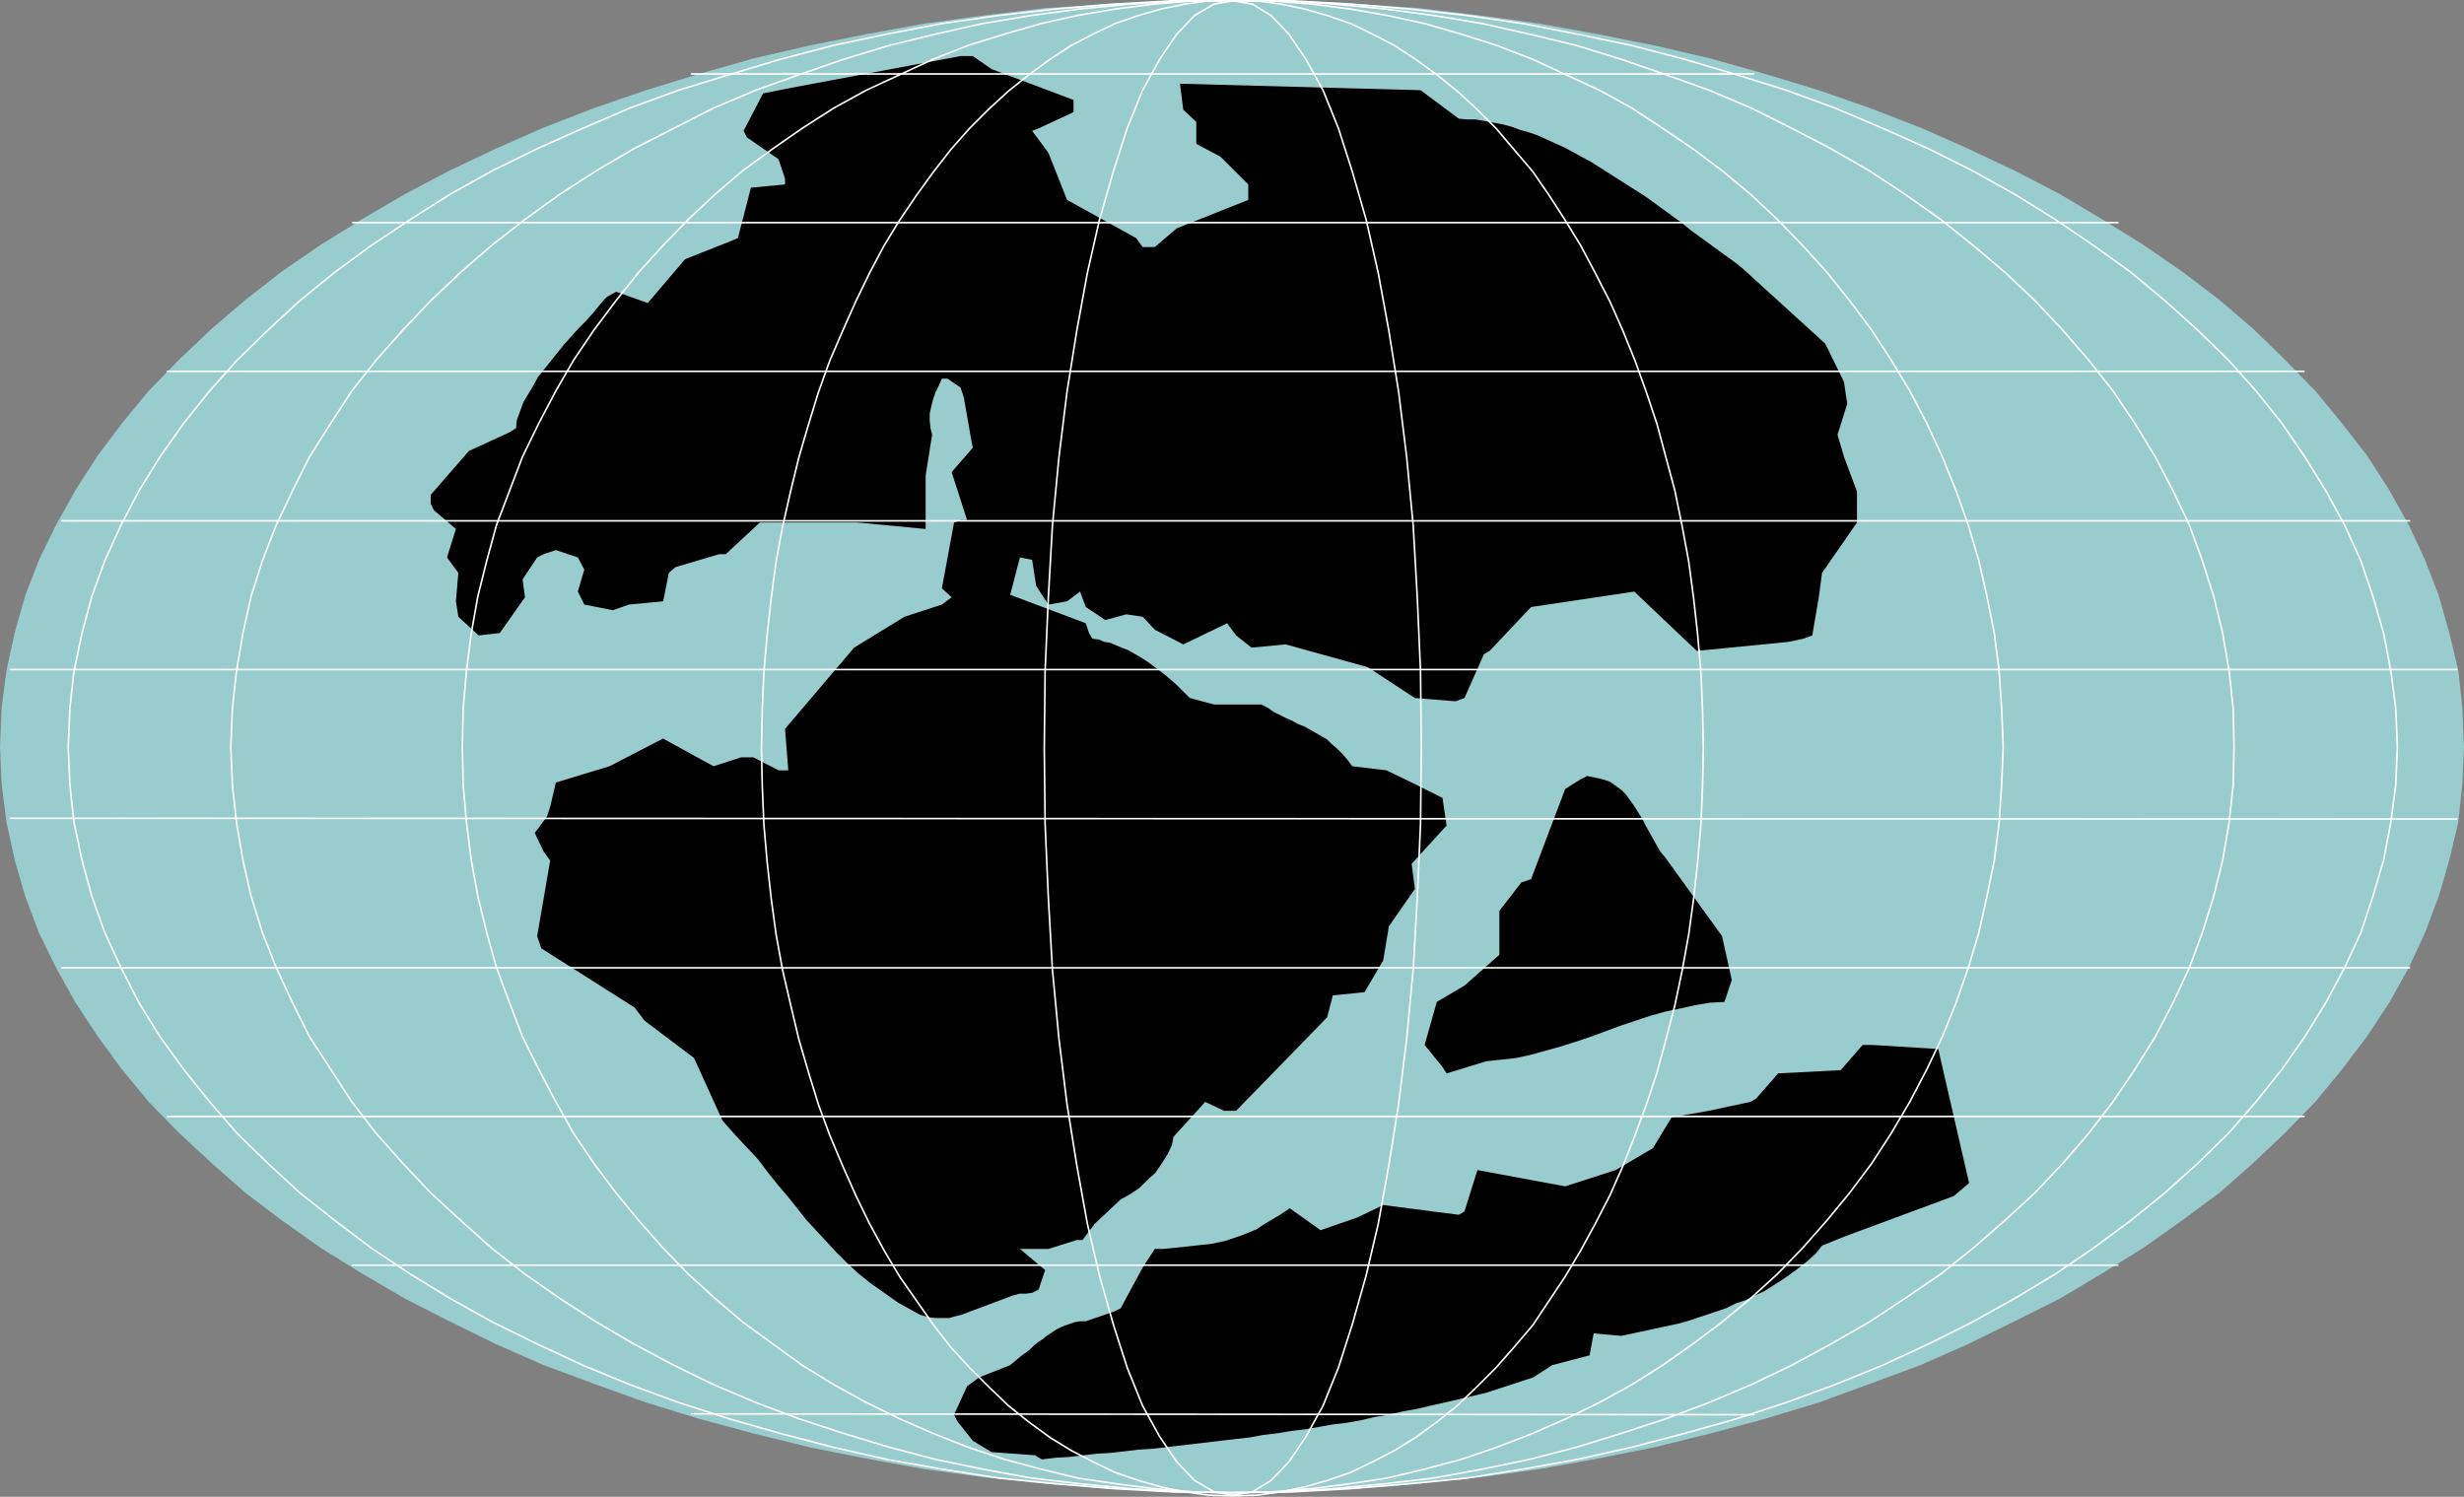
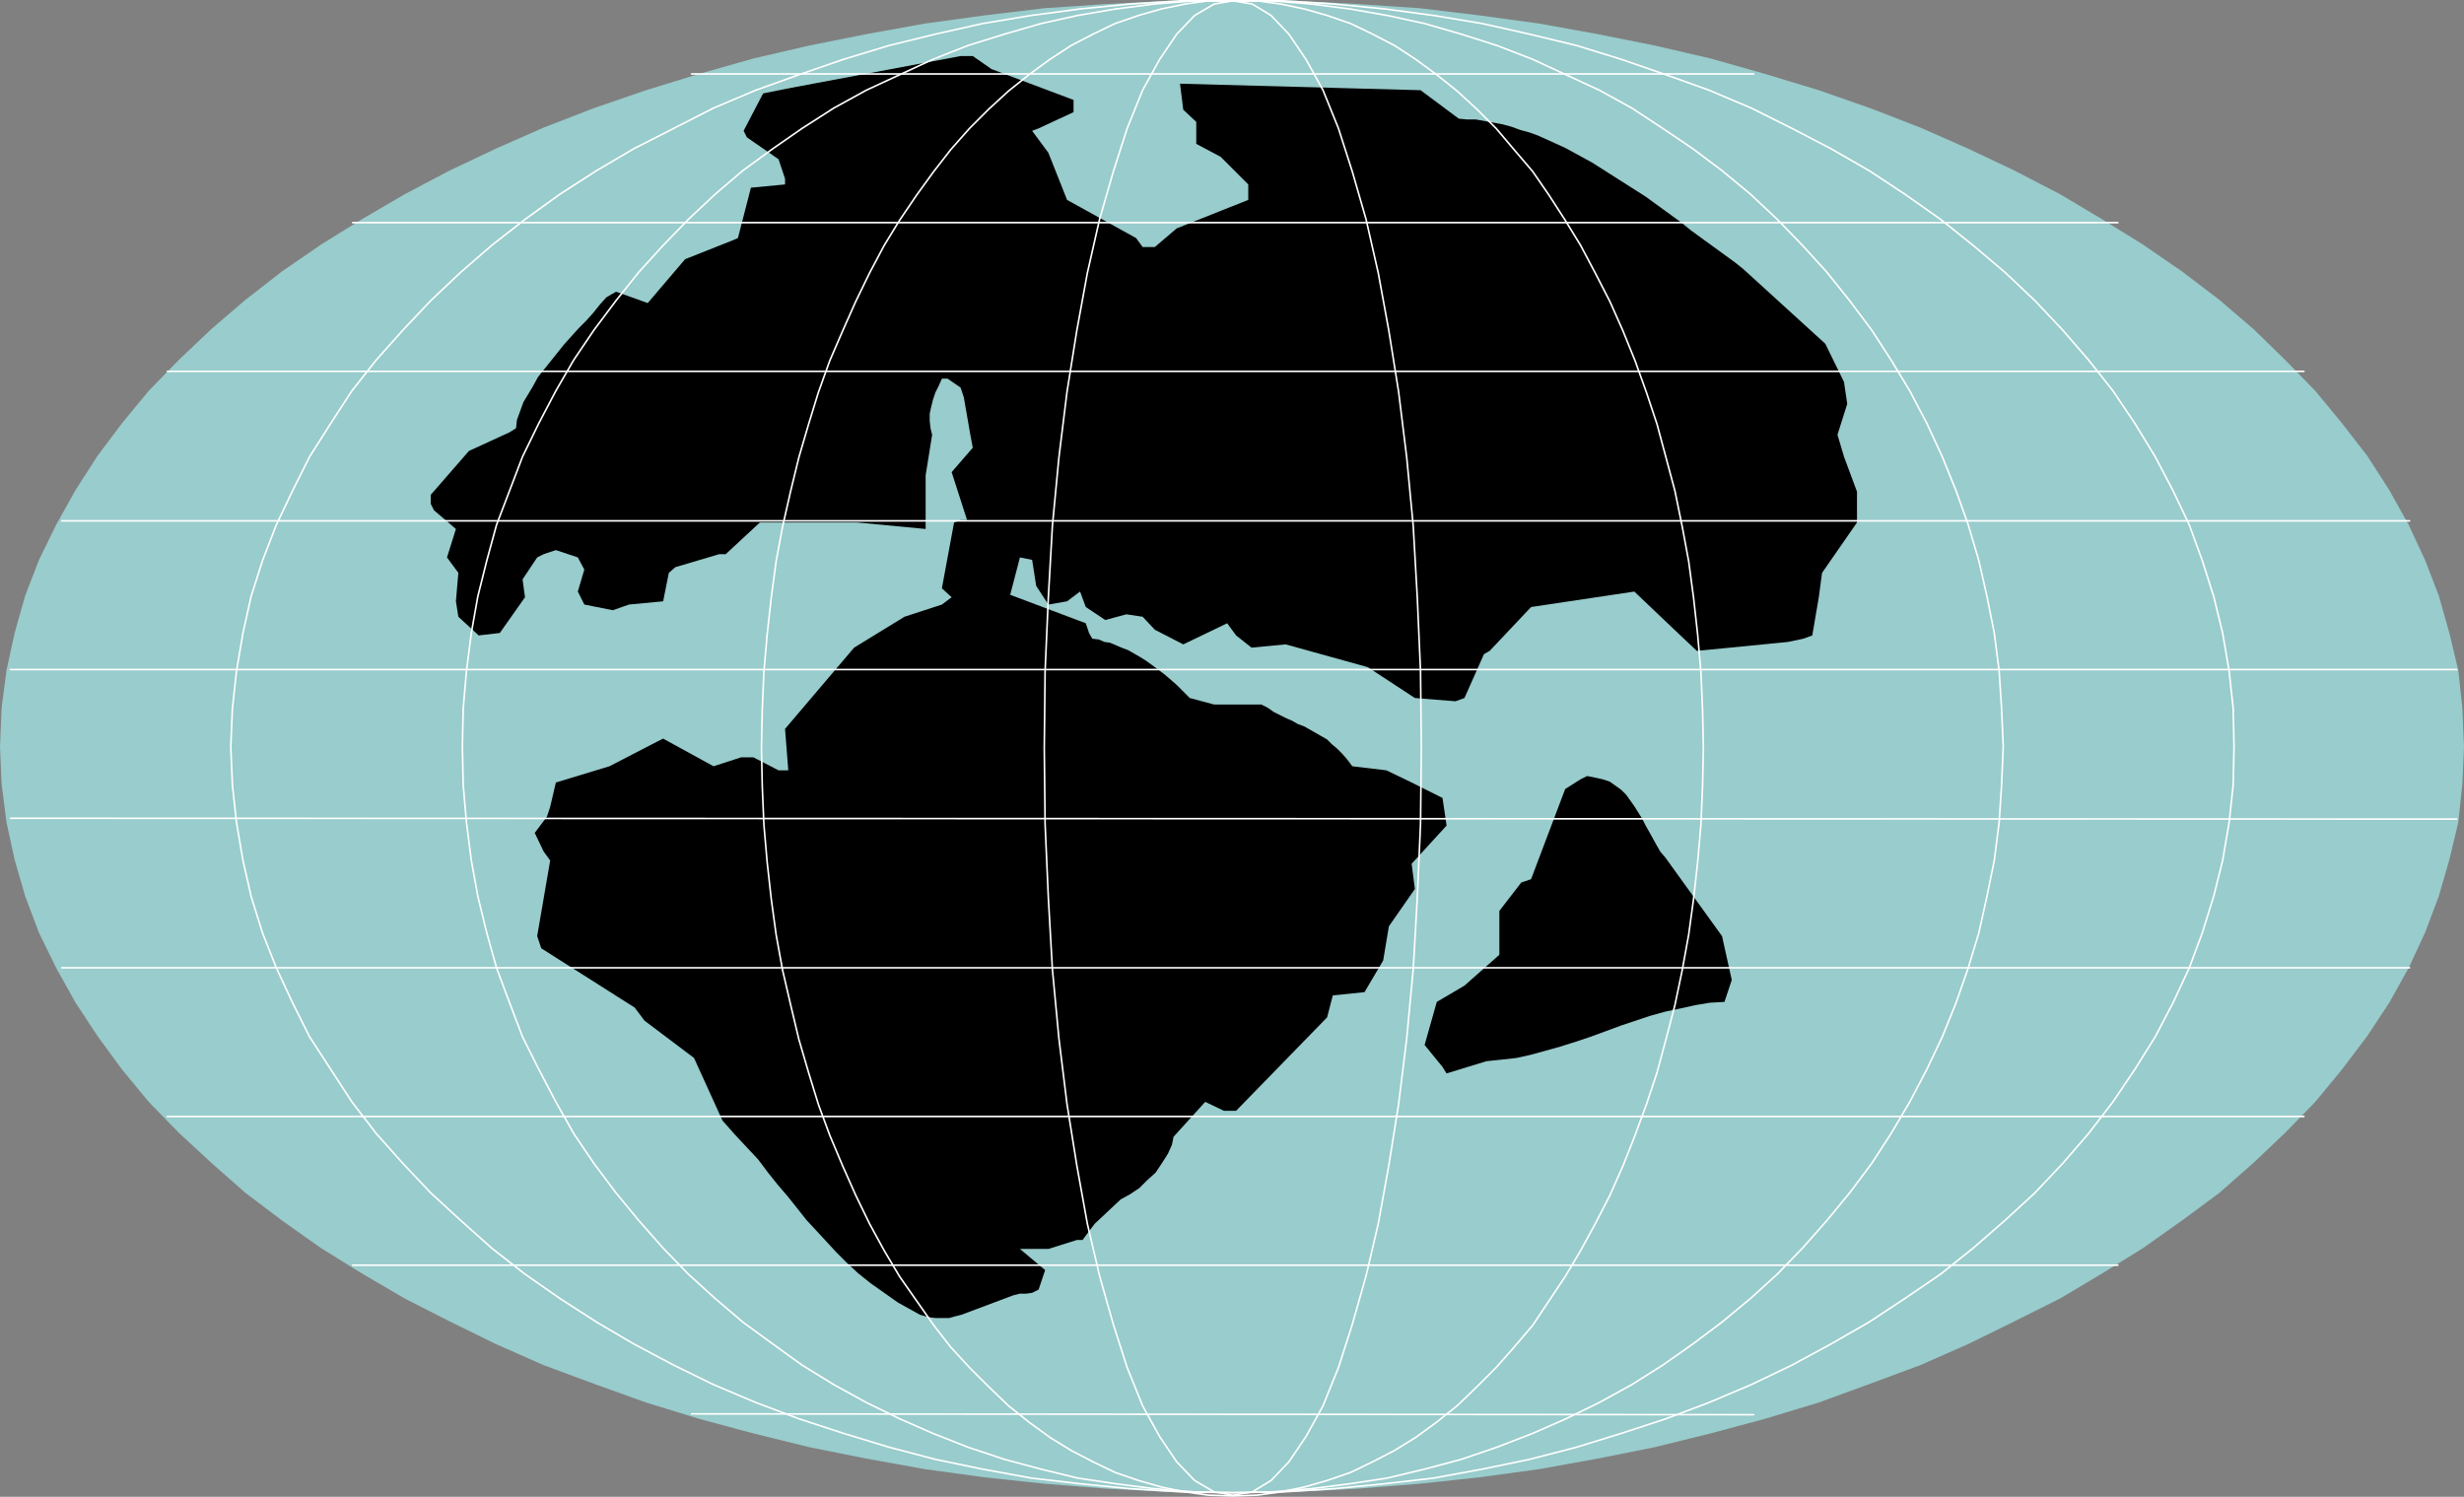
<svg xmlns="http://www.w3.org/2000/svg" xmlns:ns1="http://sodipodi.sourceforge.net/DTD/sodipodi-0.dtd" xmlns:ns2="http://www.inkscape.org/namespaces/inkscape" version="1.0" width="129.638mm" height="78.756mm" id="svg19" ns1:docname="Globe 03.wmf">
  <rect width="100%" height="100%" fill="#808080" stroke="none" />
  <ns1:namedview id="namedview19" pagecolor="#ffffff" bordercolor="#000000" borderopacity="0.25" ns2:showpageshadow="2" ns2:pageopacity="0.0" ns2:pagecheckerboard="0" ns2:deskcolor="#d1d1d1" ns2:document-units="mm" />
  <defs id="defs1">
    <pattern id="WMFhbasepattern" patternUnits="userSpaceOnUse" width="6" height="6" x="0" y="0" />
  </defs>
  <path style="fill:#99cccc;fill-opacity:1;fill-rule:evenodd;stroke:none" d="M 244.985,3.6248918e-6 257.59,0.162 l 12.443,0.646 12.12,0.808 12.12,1.454 11.797,1.616 11.635,2.101 11.312,2.262 11.15,2.586 10.827,3.07 10.666,3.232 10.181,3.555 10.019,3.878 9.534,4.202 9.211,4.363 9.05,4.686 8.403,5.009 8.08,5.009 7.757,5.333 7.434,5.656 6.787,5.817 6.302,6.141 5.979,6.141 5.333,6.464 5.01,6.464 4.363,6.787 3.878,6.949 3.232,6.949 2.747,7.11 2.101,7.433 1.778,7.433 0.808,7.433 0.323,7.757 -0.323,7.433 -0.808,7.595 -1.778,7.433 -2.101,7.272 -2.747,7.272 -3.232,6.949 -3.878,6.949 -4.363,6.625 -5.01,6.625 -5.333,6.464 -5.979,6.141 -6.302,5.979 -6.787,5.979 -7.434,5.494 -7.757,5.494 -8.08,5.009 -8.403,5.009 -9.05,4.525 -9.211,4.525 -9.534,4.202 -10.019,3.717 -10.181,3.717 -10.666,3.232 -10.827,2.909 -11.15,2.747 -11.312,2.262 -11.635,2.101 -11.797,1.616 -12.12,1.293 -12.12,0.97 -12.443,0.646 -12.605,0.162 -12.605,-0.162 -12.443,-0.646 -12.12,-0.97 -12.12,-1.293 -11.797,-1.616 -11.635,-2.101 -11.312,-2.262 -11.15,-2.747 -10.827,-2.909 -10.504,-3.232 -10.342,-3.717 -10.019,-3.717 -9.534,-4.202 -9.211,-4.525 -8.888,-4.525 -8.565,-5.009 -8.08,-5.009 -7.757,-5.494 -7.272,-5.494 -6.787,-5.979 -6.464,-5.979 -5.979,-6.141 -5.333,-6.464 -4.848,-6.625 -4.363,-6.625 -3.878,-6.949 L 7.757,185.512 5.01,178.241 2.909,170.969 1.293,163.535 0.323,155.94 0,148.507 l 0.323,-7.757 0.97,-7.433 1.616,-7.433 2.101,-7.433 2.747,-7.11 3.394,-6.949 3.878,-6.949 4.363,-6.787 4.848,-6.464 5.333,-6.464 5.979,-6.141 6.464,-6.141 6.787,-5.817 7.272,-5.656 7.757,-5.333 8.08,-5.009 8.565,-5.009 8.888,-4.686 9.211,-4.363 9.534,-4.202 10.019,-3.878 10.342,-3.555 10.504,-3.232 10.827,-3.07 11.15,-2.586 11.312,-2.262 11.635,-2.101 11.797,-1.616 12.12,-1.454 12.12,-0.808 12.443,-0.646 z" id="path1" />
-   <path style="fill:#000000;fill-opacity:1;fill-rule:evenodd;stroke:none" d="m 206.04,289.419 -8.888,-0.646 -3.717,-2.262 -3.07,-3.878 -0.646,-1.293 2.586,-5.656 2.424,-1.778 6.141,-2.424 0.97,-0.808 0.97,-0.808 0.808,-0.646 0.97,-0.646 0.97,-0.97 0.808,-0.646 0.97,-0.646 0.808,-0.646 0.97,-0.646 0.97,-0.646 0.97,-0.485 0.808,-0.323 0.97,-0.323 0.97,-0.323 0.97,-0.162 h 1.131 l 5.656,-1.939 1.293,-0.646 4.363,-8.08 2.424,-3.717 h 1.616 l 1.616,-0.162 1.616,-0.162 1.616,-0.162 1.454,-0.162 1.454,-0.162 1.616,-0.162 1.616,-0.323 1.454,-0.323 1.454,-0.485 1.454,-0.485 1.616,-0.646 1.616,-0.646 1.454,-0.97 1.616,-0.97 1.616,-0.97 1.939,-1.293 6.141,4.363 3.717,-1.293 3.717,-1.293 5.01,-2.424 15.029,1.939 1.131,-0.646 2.586,-8.241 17.453,3.232 10.019,-3.232 7.434,-4.363 3.717,-6.141 7.434,-1.293 8.242,-1.778 1.131,-0.646 4.363,-5.009 12.443,-0.646 4.363,-5.009 h 1.939 l 13.09,0.808 6.141,26.663 -3.07,2.586 -21.816,8.08 -4.363,1.778 -1.293,1.616 -1.616,1.454 -1.616,1.293 -1.778,1.293 -1.616,1.131 -1.778,1.131 -1.778,1.131 -1.778,0.808 -1.939,0.97 -1.939,0.646 -1.939,0.97 -1.939,0.646 -1.939,0.646 -1.939,0.646 -1.939,0.646 -1.778,0.485 -11.312,2.424 -5.494,-0.485 -0.808,4.363 -7.434,1.939 -3.717,2.424 -9.373,3.07 -2.747,0.646 -2.747,0.646 -2.747,0.646 -2.909,0.646 -2.747,0.646 -2.747,0.485 -2.747,0.646 -2.909,0.485 -2.747,0.646 -2.747,0.485 -2.747,0.323 -2.747,0.485 -2.747,0.485 -2.747,0.323 -2.909,0.485 -2.747,0.323 -2.586,0.485 -2.909,0.323 -2.747,0.323 -2.747,0.323 -2.747,0.323 -2.747,0.323 -2.747,0.323 -2.747,0.323 -2.747,0.162 -2.747,0.323 -2.747,0.323 -2.747,0.162 -2.747,0.323 -2.747,0.323 -2.747,0.162 -2.747,0.323 -1.131,-0.646 v 0 z" id="path2" />
  <path style="fill:#000000;fill-opacity:1;fill-rule:evenodd;stroke:none" d="m 182.931,261.463 -4.363,-2.424 -2.747,-1.939 -2.747,-1.939 -2.424,-1.939 -2.262,-2.101 -2.101,-2.101 -1.939,-2.101 -1.939,-2.101 -2.101,-2.262 -1.778,-2.262 -1.939,-2.424 -1.939,-2.262 -1.939,-2.424 -1.939,-2.586 -2.262,-2.424 -2.424,-2.586 -2.424,-2.747 -5.656,-12.443 -9.858,-7.433 -1.939,-2.586 -18.584,-11.797 -0.808,-2.424 2.586,-15.028 -1.293,-1.778 -1.778,-3.717 2.424,-3.232 0.646,-1.939 1.131,-4.848 10.666,-3.232 9.373,-4.848 1.293,-0.646 10.019,5.494 5.494,-1.778 h 2.424 l 5.01,2.586 h 1.939 l -0.646,-8.241 13.736,-16.16 10.019,-6.141 7.434,-2.424 1.939,-1.454 -1.939,-1.778 2.424,-13.089 1.293,-0.485 h 1.293 l -3.07,-9.534 4.202,-4.848 -0.485,-2.586 -1.293,-7.433 -0.646,-1.939 -2.586,-1.778 h -1.131 l -0.646,1.454 -0.646,1.293 -0.485,1.454 -0.323,1.293 -0.323,1.454 v 1.454 l 0.162,1.454 0.323,1.293 -1.293,8.08 v 10.665 l -13.574,-1.293 h -19.392 l -6.787,6.302 h -1.293 l -8.726,2.586 -1.293,1.131 -1.131,5.656 -6.787,0.646 -3.232,1.131 -5.656,-1.131 -1.293,-2.586 1.293,-4.363 -1.293,-2.424 -4.363,-1.454 -2.424,0.808 -1.293,0.646 -2.909,4.363 0.485,3.555 -5.01,7.11 -4.202,0.485 -4.04,-3.717 -0.485,-3.07 0.485,-5.656 -2.262,-3.07 1.778,-5.656 -4.363,-3.717 -0.646,-1.293 v -1.778 l 7.595,-8.726 8.08,-3.717 1.293,-0.808 0.162,-1.616 0.646,-1.778 0.646,-1.778 0.97,-1.616 0.97,-1.616 0.97,-1.778 1.293,-1.616 1.293,-1.616 1.293,-1.616 1.293,-1.616 1.454,-1.616 1.454,-1.616 1.454,-1.454 1.454,-1.616 1.293,-1.616 1.293,-1.454 1.939,-1.131 6.302,2.262 7.434,-8.726 9.373,-3.717 1.131,-0.485 2.586,-10.019 6.787,-0.646 v -1.131 l -1.293,-3.878 -6.302,-4.363 -0.646,-1.293 3.878,-7.433 5.656,-1.131 33.613,-6.302 h 2.424 l 3.717,2.586 16.322,6.141 v 2.424 l -6.949,3.232 -1.293,0.485 3.232,4.363 3.717,9.373 13.736,7.595 1.293,1.778 h 2.424 l 4.363,-3.717 14.221,-5.656 v -3.07 l -5.494,-5.494 -4.848,-2.586 v -4.363 l -2.586,-2.424 -0.646,-5.171 47.834,1.293 7.595,5.656 1.616,0.162 h 1.778 l 1.778,0.323 1.778,0.323 1.778,0.323 1.778,0.485 1.778,0.646 1.778,0.485 1.778,0.646 1.778,0.808 1.778,0.808 1.778,0.808 1.778,0.97 1.778,0.97 1.778,0.97 1.778,1.131 1.778,1.131 1.778,1.131 1.778,1.131 1.778,1.131 1.778,1.131 1.778,1.293 1.778,1.293 1.778,1.293 1.778,1.293 1.778,1.454 1.778,1.293 1.778,1.293 1.778,1.293 1.778,1.293 1.778,1.293 1.616,1.293 16.322,14.867 3.717,7.595 0.646,4.363 -1.939,6.141 1.293,4.363 2.586,6.949 v 6.141 l -6.949,10.019 -0.646,4.848 -1.293,7.595 -1.778,0.646 -3.07,0.646 -18.099,1.778 -2.586,-2.424 -9.858,-9.373 -20.523,3.07 -8.242,8.726 -1.131,0.646 -3.878,8.726 -1.778,0.646 -8.08,-0.646 -9.373,-6.141 -16.322,-4.525 -6.787,0.646 -3.07,-2.424 -1.778,-2.424 -8.726,4.202 -5.656,-2.909 -2.424,-2.586 -3.232,-0.485 -4.202,1.131 -3.878,-2.586 -1.131,-3.07 -2.586,1.939 -3.717,0.646 -2.424,-3.717 -0.808,-5.171 -2.424,-0.485 -1.939,7.433 15.029,5.656 0.646,1.939 0.646,1.131 1.293,0.162 1.131,0.485 1.131,0.162 1.131,0.485 1.131,0.485 1.293,0.485 1.131,0.646 1.131,0.646 1.293,0.808 1.131,0.808 1.293,0.97 1.293,0.97 1.131,0.97 1.293,1.131 1.293,1.293 1.293,1.293 4.848,1.293 h 9.373 l 1.293,0.646 1.131,0.808 1.293,0.646 1.293,0.646 1.131,0.485 1.131,0.646 1.293,0.485 1.131,0.646 1.131,0.646 1.131,0.646 1.131,0.646 0.97,0.97 0.97,0.808 1.131,1.131 0.97,1.131 0.97,1.293 6.787,0.808 5.01,2.424 6.141,3.07 0.808,5.494 -6.949,7.595 0.646,5.009 -5.171,7.433 -1.131,6.787 -3.717,6.302 -6.302,0.646 -1.131,4.363 -18.099,18.584 h -2.424 l -3.717,-1.778 -6.302,6.949 -0.323,1.616 -0.808,1.778 -1.131,1.778 -1.293,1.939 -1.778,1.616 -1.454,1.454 -1.939,1.293 -1.778,0.97 -5.171,4.848 -2.424,3.232 h -1.131 l -5.656,1.778 h -5.656 l 5.01,4.202 -1.293,3.878 -1.293,0.646 -1.131,0.162 h -1.293 l -1.293,0.323 -1.293,0.485 -1.293,0.485 -1.293,0.485 -1.293,0.485 -1.293,0.485 -1.293,0.485 -1.293,0.485 -1.293,0.485 -1.293,0.323 -1.131,0.323 h -1.454 -1.293 l -1.293,-0.162 z" id="path3" />
  <path style="fill:#000000;fill-opacity:1;fill-rule:evenodd;stroke:none" d="m 287.648,213.469 -0.808,-1.293 -3.555,-4.363 2.424,-8.565 5.494,-3.232 6.949,-6.141 v -8.726 l 4.363,-5.656 1.939,-0.646 6.787,-17.937 3.07,-1.939 1.293,-0.646 1.616,0.323 1.454,0.323 1.454,0.485 1.131,0.808 1.131,0.808 0.97,0.97 0.808,1.131 0.808,1.131 0.808,1.293 0.808,1.293 0.646,1.293 0.646,1.131 0.808,1.454 0.808,1.454 0.646,1.131 0.97,1.131 11.312,15.675 1.939,8.726 -1.454,4.363 -2.909,0.162 -2.909,0.485 -2.909,0.646 -3.07,0.646 -2.909,0.808 -2.909,0.97 -2.909,0.97 -3.07,1.131 -3.07,1.131 -2.909,0.97 -3.07,0.97 -2.909,0.808 -2.909,0.808 -2.909,0.646 -2.909,0.323 -3.07,0.323 z" id="path4" />
  <path style="fill:none;stroke:#ffffff;stroke-width:0.323px;stroke-linecap:round;stroke-linejoin:round;stroke-miterlimit:4;stroke-dasharray:none;stroke-opacity:1" d="M 137.521,14.705 H 348.732" id="path5" />
  <path style="fill:none;stroke:#ffffff;stroke-width:0.323px;stroke-linecap:round;stroke-linejoin:round;stroke-miterlimit:4;stroke-dasharray:none;stroke-opacity:1" d="m 70.134,44.277 h 350.995" id="path6" />
  <path style="fill:none;stroke:#ffffff;stroke-width:0.323px;stroke-linecap:round;stroke-linejoin:round;stroke-miterlimit:4;stroke-dasharray:none;stroke-opacity:1" d="M 33.29,73.849 H 458.135" id="path7" />
  <path style="fill:none;stroke:#ffffff;stroke-width:0.323px;stroke-linecap:round;stroke-linejoin:round;stroke-miterlimit:4;stroke-dasharray:none;stroke-opacity:1" d="M 12.282,103.583 H 479.143" id="path8" />
  <path style="fill:none;stroke:#ffffff;stroke-width:0.323px;stroke-linecap:round;stroke-linejoin:round;stroke-miterlimit:4;stroke-dasharray:none;stroke-opacity:1" d="M 2.101,133.155 H 488.516" id="path9" />
  <path style="fill:none;stroke:#ffffff;stroke-width:0.323px;stroke-linecap:round;stroke-linejoin:round;stroke-miterlimit:4;stroke-dasharray:none;stroke-opacity:1" d="m 2.101,162.727 486.415,0.162" id="path10" />
  <path style="fill:none;stroke:#ffffff;stroke-width:0.323px;stroke-linecap:round;stroke-linejoin:round;stroke-miterlimit:4;stroke-dasharray:none;stroke-opacity:1" d="M 12.282,192.461 H 479.143" id="path11" />
  <path style="fill:none;stroke:#ffffff;stroke-width:0.323px;stroke-linecap:round;stroke-linejoin:round;stroke-miterlimit:4;stroke-dasharray:none;stroke-opacity:1" d="M 33.29,222.033 H 458.135" id="path12" />
  <path style="fill:none;stroke:#ffffff;stroke-width:0.323px;stroke-linecap:round;stroke-linejoin:round;stroke-miterlimit:4;stroke-dasharray:none;stroke-opacity:1" d="m 70.134,251.605 h 350.995" id="path13" />
  <path style="fill:none;stroke:#ffffff;stroke-width:0.323px;stroke-linecap:round;stroke-linejoin:round;stroke-miterlimit:4;stroke-dasharray:none;stroke-opacity:1" d="m 137.521,281.177 211.211,0.162" id="path14" />
-   <path style="fill:none;stroke:#ffffff;stroke-width:0.323px;stroke-linecap:round;stroke-linejoin:round;stroke-miterlimit:4;stroke-dasharray:none;stroke-opacity:1" d="m 244.985,0.162 h 11.958 l 11.635,0.646 11.635,0.97 11.474,1.293 11.15,1.616 10.827,2.101 10.827,2.262 10.504,2.747 10.342,3.07 9.858,3.07 9.696,3.555 9.534,4.04 9.05,4.04 8.726,4.363 8.403,4.686 8.08,5.009 7.595,5.171 7.434,5.333 6.787,5.656 6.464,5.817 6.141,5.979 5.494,6.141 5.171,6.464 4.525,6.625 4.202,6.787 3.717,6.787 3.232,7.11 2.424,7.11 2.101,7.272 1.454,7.595 0.97,7.433 0.323,7.595 -0.323,7.595 -0.97,7.433 -1.454,7.595 -2.101,7.11 -2.424,7.272 -3.232,6.949 -3.717,6.949 -4.202,6.787 -4.525,6.464 -5.171,6.464 -5.494,6.302 -6.141,5.979 -6.464,5.817 -6.787,5.494 -7.434,5.494 -7.595,5.171 -8.08,4.848 -8.403,4.686 -8.726,4.363 -9.05,4.202 -9.534,3.878 -9.696,3.555 -9.858,3.232 -10.342,2.909 -10.504,2.747 -10.827,2.424 -10.827,1.939 -11.15,1.778 -11.474,1.131 -11.635,0.97 -11.635,0.646 -11.797,0.162 -11.958,-0.162 -11.635,-0.646 -11.635,-0.97 -11.312,-1.131 -11.312,-1.778 -10.989,-1.939 -10.666,-2.424 -10.504,-2.747 -10.181,-2.909 -10.019,-3.232 -9.696,-3.555 -9.373,-3.878 -9.05,-4.202 -8.888,-4.363 -8.403,-4.686 -7.918,-4.848 -7.757,-5.171 -7.272,-5.494 -6.949,-5.494 -6.302,-5.817 -6.141,-5.979 -5.494,-6.302 -5.171,-6.464 -4.686,-6.464 -4.202,-6.787 -3.555,-6.949 -3.232,-6.949 -2.586,-7.272 -1.939,-7.11 -1.616,-7.595 -0.808,-7.433 -0.323,-7.595 0.323,-7.595 0.808,-7.433 1.616,-7.595 1.939,-7.272 2.586,-7.11 3.232,-7.11 3.555,-6.787 4.202,-6.787 4.686,-6.625 5.171,-6.464 5.494,-6.141 6.141,-5.979 6.302,-5.817 6.949,-5.656 7.272,-5.333 7.757,-5.171 7.918,-5.009 8.403,-4.686 8.888,-4.363 9.05,-4.04 9.373,-4.04 9.696,-3.555 10.019,-3.07 10.181,-3.07 10.504,-2.747 10.666,-2.262 10.989,-2.101 11.312,-1.616 11.312,-1.293 11.635,-0.97 11.635,-0.646 h 11.958" id="path15" />
  <path style="fill:none;stroke:#ffffff;stroke-width:0.323px;stroke-linecap:round;stroke-linejoin:round;stroke-miterlimit:4;stroke-dasharray:none;stroke-opacity:1" d="m 244.985,0.162 h 10.342 l 10.019,0.646 10.019,0.97 9.696,1.293 9.696,1.616 9.373,2.101 9.373,2.262 8.888,2.747 8.888,3.07 8.565,3.07 8.403,3.555 8.08,4.04 7.757,4.04 7.595,4.363 7.11,4.686 7.11,5.009 6.464,5.171 6.302,5.333 5.979,5.656 5.494,5.817 5.171,5.979 4.848,6.141 4.363,6.464 4.04,6.625 3.555,6.787 3.232,6.787 2.586,7.11 2.262,7.11 1.778,7.272 1.293,7.595 0.808,7.433 0.162,7.595 -0.162,7.595 -0.808,7.433 -1.293,7.595 -1.778,7.11 -2.262,7.272 -2.586,6.949 -3.232,6.949 -3.555,6.787 -4.04,6.464 -4.363,6.464 -4.848,6.302 -5.171,5.979 -5.494,5.817 -5.979,5.494 -6.302,5.494 -6.464,5.171 -7.11,4.848 -7.11,4.686 -7.595,4.363 -7.757,4.202 -8.08,3.878 -8.403,3.555 -8.565,3.232 -8.888,2.909 -8.888,2.747 -9.373,2.424 -9.373,1.939 -9.696,1.778 -9.696,1.131 -10.019,0.97 -10.019,0.646 -10.181,0.162 -10.342,-0.162 -10.181,-0.646 -9.858,-0.97 -9.696,-1.131 -9.696,-1.778 -9.373,-1.939 -9.211,-2.424 -9.05,-2.747 -8.888,-2.909 -8.565,-3.232 -8.403,-3.555 -7.918,-3.878 -7.918,-4.202 -7.434,-4.363 -7.272,-4.686 -6.949,-4.848 -6.626,-5.171 -6.141,-5.494 -5.979,-5.494 -5.494,-5.817 -5.333,-5.979 -4.848,-6.302 -4.202,-6.464 -4.202,-6.464 -3.394,-6.787 -3.232,-6.949 -2.747,-6.949 -2.262,-7.272 -1.616,-7.11 -1.293,-7.595 -0.808,-7.433 -0.323,-7.595 0.323,-7.595 0.808,-7.433 1.293,-7.595 1.616,-7.272 2.262,-7.11 2.747,-7.11 3.232,-6.787 3.394,-6.787 4.202,-6.625 4.202,-6.464 4.848,-6.141 5.333,-5.979 5.494,-5.817 5.979,-5.656 6.141,-5.333 6.626,-5.171 6.949,-5.009 7.272,-4.686 7.434,-4.363 7.918,-4.04 7.918,-4.04 8.403,-3.555 8.565,-3.07 8.888,-3.07 9.05,-2.747 9.211,-2.262 9.373,-2.101 9.696,-1.616 9.696,-1.293 9.858,-0.97 10.181,-0.646 h 10.342" id="path16" />
  <path style="fill:none;stroke:#ffffff;stroke-width:0.323px;stroke-linecap:round;stroke-linejoin:round;stroke-miterlimit:4;stroke-dasharray:none;stroke-opacity:1" d="m 245.147,0.162 h 7.757 l 7.918,0.646 7.595,0.97 7.434,1.293 7.434,1.616 7.272,2.101 7.11,2.262 7.11,2.747 6.626,3.07 6.626,3.07 6.464,3.555 6.141,4.04 5.979,4.04 5.818,4.363 5.656,4.686 5.333,5.009 5.01,5.171 4.848,5.333 4.525,5.656 4.363,5.817 3.878,5.979 3.717,6.141 3.394,6.464 3.07,6.625 2.747,6.787 2.424,6.787 2.101,7.11 1.616,7.11 1.454,7.272 0.97,7.595 0.485,7.433 0.323,7.595 -0.323,7.595 -0.485,7.433 -0.97,7.595 -1.454,7.11 -1.616,7.272 -2.101,6.949 -2.424,6.949 -2.747,6.787 -3.07,6.464 -3.394,6.464 -3.717,6.302 -3.878,5.979 -4.363,5.817 -4.525,5.494 -4.848,5.494 -5.01,5.171 -5.333,4.848 -5.656,4.686 -5.818,4.363 -5.979,4.202 -6.141,3.878 -6.464,3.555 -6.626,3.232 -6.626,2.909 -7.11,2.747 -7.11,2.424 -7.272,1.939 -7.434,1.778 -7.434,1.131 -7.595,0.97 -7.918,0.646 -7.757,0.162 -7.757,-0.162 -7.918,-0.646 -7.595,-0.97 -7.595,-1.131 -7.272,-1.778 -7.272,-1.939 -7.272,-2.424 -6.949,-2.747 -6.626,-2.909 -6.626,-3.232 -6.464,-3.555 -6.302,-3.878 -5.818,-4.202 -5.979,-4.363 -5.494,-4.686 -5.333,-4.848 -5.01,-5.171 -4.848,-5.494 -4.525,-5.494 -4.363,-5.817 -4.04,-5.979 -3.555,-6.302 -3.394,-6.464 -3.232,-6.464 -2.586,-6.787 -2.586,-6.949 -1.939,-6.949 -1.778,-7.272 -1.293,-7.11 -0.97,-7.595 -0.646,-7.433 -0.162,-7.595 0.162,-7.595 0.646,-7.433 0.97,-7.595 1.293,-7.272 1.778,-7.11 1.939,-7.11 2.586,-6.787 2.586,-6.787 3.232,-6.625 3.394,-6.464 3.555,-6.141 4.04,-5.979 4.363,-5.817 4.525,-5.656 4.848,-5.333 5.01,-5.171 5.333,-5.009 5.494,-4.686 5.979,-4.363 5.818,-4.04 6.302,-4.04 6.464,-3.555 6.626,-3.07 6.626,-3.07 6.949,-2.747 7.272,-2.262 7.272,-2.101 7.272,-1.616 7.595,-1.293 7.595,-0.97 7.918,-0.646 h 7.757" id="path17" />
  <path style="fill:none;stroke:#ffffff;stroke-width:0.323px;stroke-linecap:round;stroke-linejoin:round;stroke-miterlimit:4;stroke-dasharray:none;stroke-opacity:1" d="m 245.147,0.162 h 4.848 l 4.686,0.646 4.686,0.97 4.525,1.293 4.686,1.616 4.363,2.101 4.363,2.262 4.202,2.747 4.202,3.07 4.04,3.232 3.878,3.555 3.878,3.878 3.555,4.202 3.717,4.363 3.232,4.686 3.232,5.009 3.07,5.009 2.909,5.494 2.909,5.656 2.586,5.817 2.424,5.979 2.262,6.302 2.101,6.302 1.778,6.625 1.778,6.625 1.454,7.11 1.293,6.949 0.97,7.272 0.808,7.272 0.646,7.433 0.323,7.433 0.162,7.757 -0.162,7.595 -0.323,7.595 -0.646,7.433 -0.808,7.272 -0.97,7.11 -1.293,7.11 -1.454,6.949 -1.778,6.787 -1.778,6.625 -2.101,6.302 -2.262,6.141 -2.424,6.141 -2.586,5.817 -2.909,5.656 -2.909,5.333 -3.07,5.171 -3.232,4.848 -3.232,4.848 -3.717,4.363 -3.555,4.04 -3.878,3.878 -3.878,3.717 -4.04,3.232 -4.202,3.07 -4.202,2.586 -4.363,2.262 -4.363,2.101 -4.686,1.616 -4.525,1.293 -4.686,0.97 -4.686,0.646 -4.848,0.162 -4.848,-0.162 -4.686,-0.646 -4.686,-0.97 -4.525,-1.293 -4.686,-1.616 -4.363,-2.101 -4.363,-2.262 -4.202,-2.586 -4.202,-3.07 -4.04,-3.232 -3.878,-3.717 -3.878,-3.878 -3.717,-4.04 -3.394,-4.363 -3.394,-4.848 -3.394,-4.848 -3.07,-5.171 -2.909,-5.333 -2.747,-5.656 -2.586,-5.817 -2.586,-6.141 -2.262,-6.141 -1.939,-6.302 -1.939,-6.625 -1.616,-6.787 -1.616,-6.949 -1.293,-7.11 -0.97,-7.11 -0.808,-7.272 -0.646,-7.433 -0.323,-7.595 -0.162,-7.595 0.162,-7.757 0.323,-7.433 0.646,-7.433 0.808,-7.272 0.97,-7.272 1.293,-6.949 1.616,-7.11 1.616,-6.625 1.939,-6.625 1.939,-6.302 2.262,-6.302 2.586,-5.979 2.586,-5.817 2.747,-5.656 2.909,-5.494 3.07,-5.009 3.394,-5.009 3.394,-4.686 3.394,-4.363 3.717,-4.202 3.878,-3.878 3.878,-3.555 4.04,-3.232 4.202,-3.07 4.202,-2.747 4.363,-2.262 4.363,-2.101 4.686,-1.616 4.525,-1.293 4.686,-0.97 4.686,-0.646 h 4.848" id="path18" />
  <path style="fill:none;stroke:#ffffff;stroke-width:0.323px;stroke-linecap:round;stroke-linejoin:round;stroke-miterlimit:4;stroke-dasharray:none;stroke-opacity:1" d="m 245.147,0.162 3.878,0.646 3.717,2.262 3.555,3.717 3.394,5.009 3.394,6.141 3.07,7.595 2.747,8.565 2.747,9.534 2.424,10.665 2.101,11.473 1.939,12.12 1.616,13.089 1.293,13.574 0.808,14.22 0.646,14.705 0.162,15.352 -0.162,15.028 -0.646,14.705 -0.808,14.22 -1.293,13.736 -1.616,13.089 -1.939,12.12 -2.101,11.635 -2.424,10.342 -2.747,9.696 -2.747,8.565 -3.07,7.595 -3.394,6.141 -3.394,5.009 -3.555,3.717 -3.717,2.262 -3.878,0.646 -3.717,-0.646 -3.878,-2.262 -3.555,-3.717 -3.394,-5.009 -3.394,-6.141 -3.07,-7.595 -2.747,-8.565 -2.747,-9.696 -2.424,-10.342 -2.101,-11.635 -1.939,-12.12 -1.616,-13.089 -1.293,-13.736 -0.808,-14.22 -0.646,-14.705 -0.162,-15.028 0.162,-15.352 0.646,-14.705 0.808,-14.22 1.293,-13.574 1.616,-13.089 1.939,-12.12 2.101,-11.473 2.424,-10.665 2.747,-9.534 2.747,-8.565 3.07,-7.595 3.394,-6.141 3.394,-5.009 3.555,-3.717 3.878,-2.262 3.717,-0.646" id="path19" />
</svg>